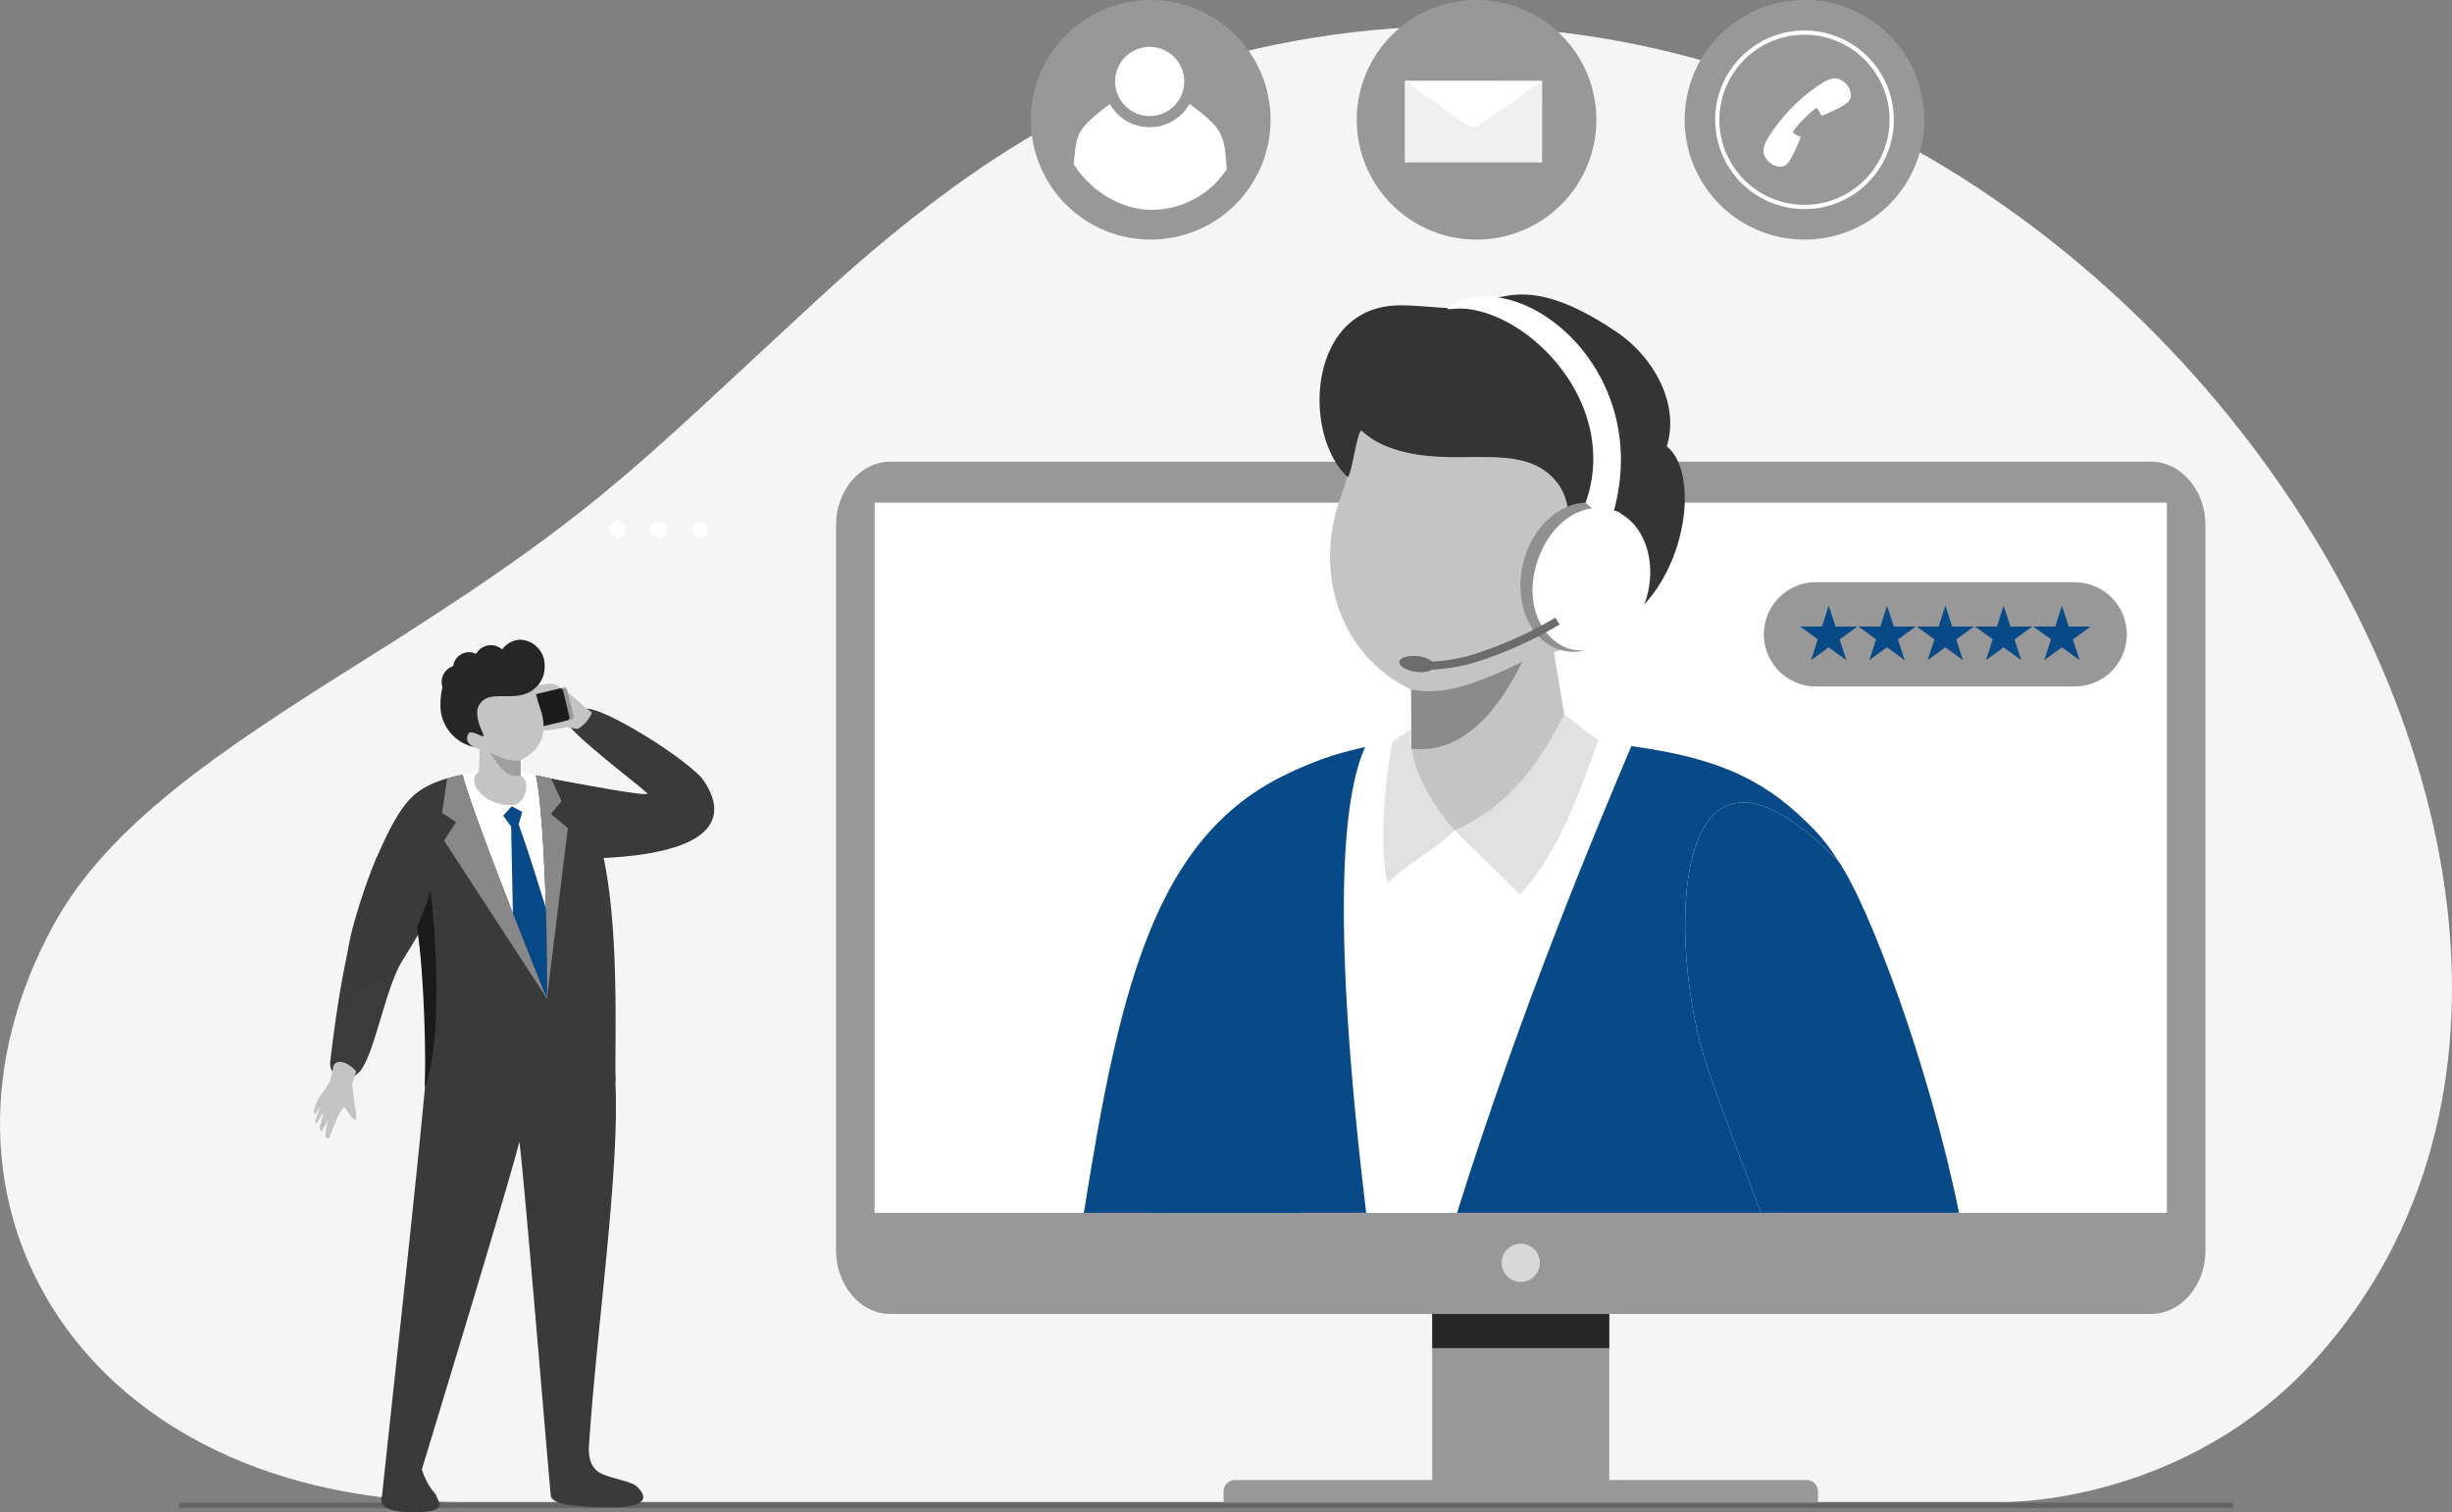
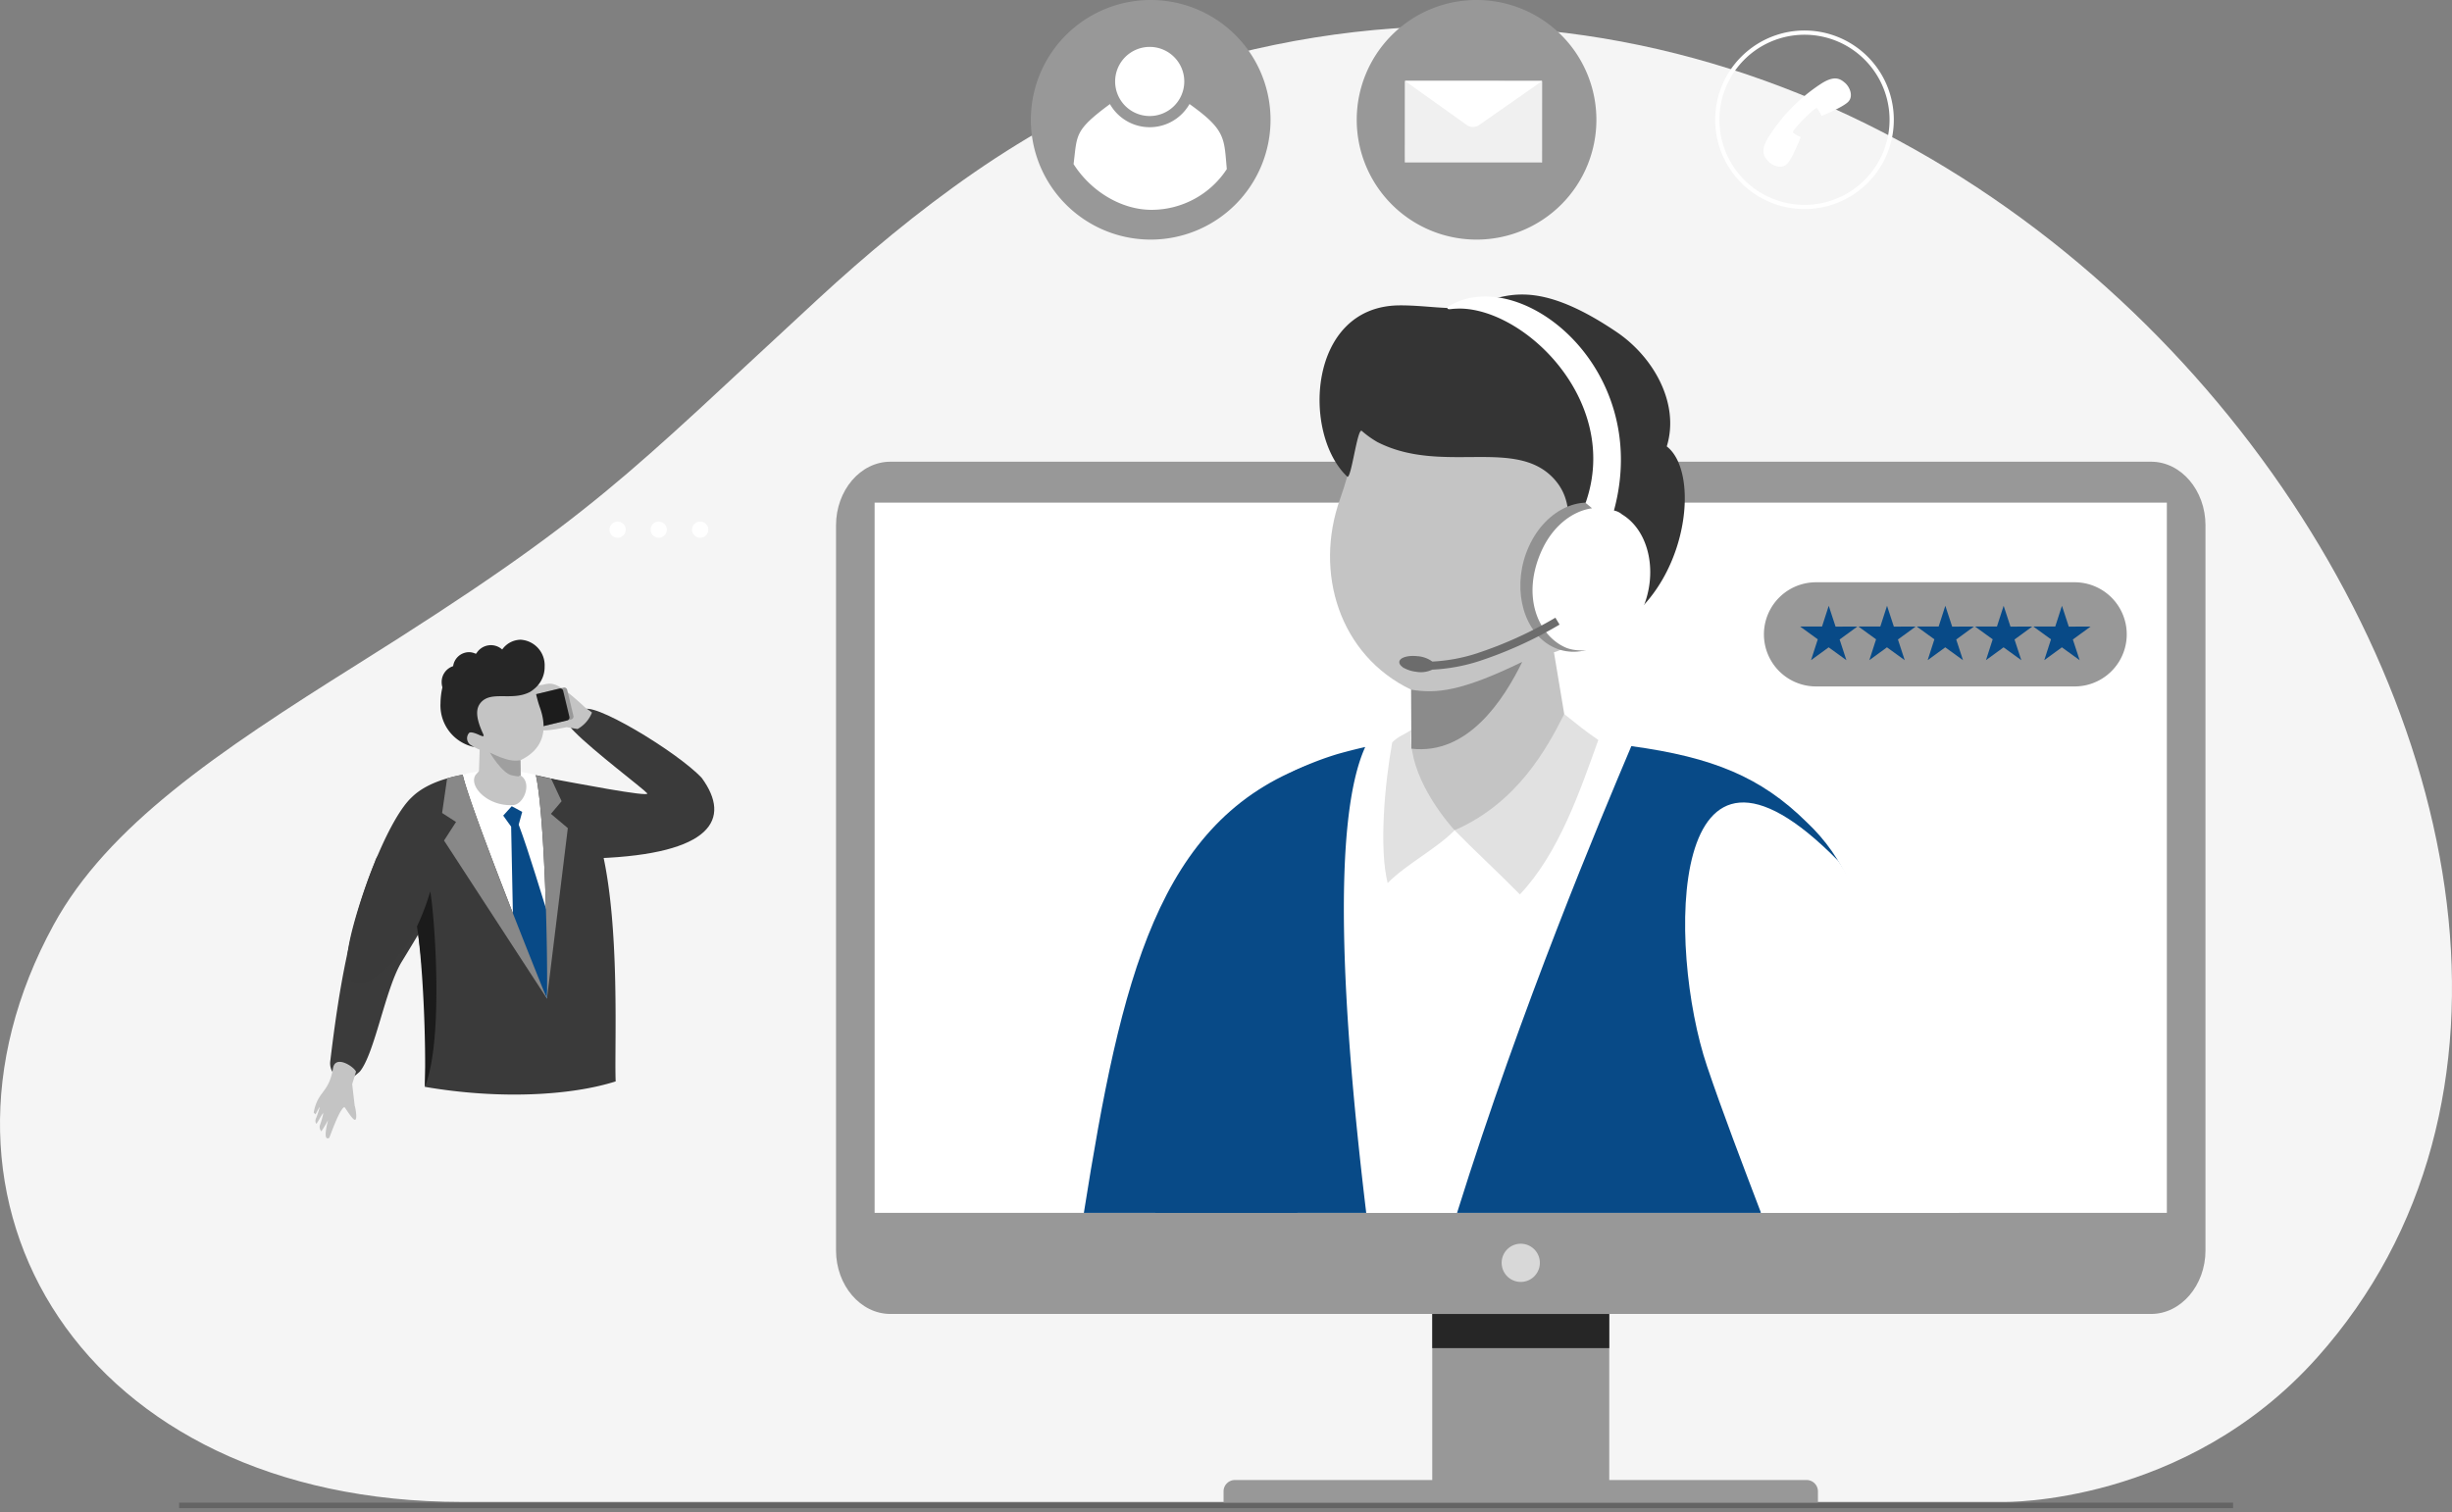
<svg xmlns="http://www.w3.org/2000/svg" id="img-call" width="462" height="285.001" viewBox="0 0 462 285.001">
  <rect x="0" y="0" width="462" height="285.001" fill="#808080" stroke="none" />
  <path id="Path_72" data-name="Path 72" d="M217.358,14.729c-23.4,8.092-45.648,25.421-63.171,41.575-36.491,33.642-41.935,40.715-86.951,68.96-26.236,16.46-46.921,30.383-57.112,49-28.629,52.3,5.471,108.8,76.925,108.8H377.516s34.167.717,59.1-27.239C521.124,161.074,380.962-41.849,217.358,14.729Z" fill="#f5f5f5" fill-rule="evenodd" />
  <path id="Path_73" data-name="Path 73" d="M303.213,231.69H269.862v47.567h33.351Z" fill="#989898" />
  <path id="Path_74" data-name="Path 74" d="M420.754,283.2H33.746v1.04H420.754Z" fill="#646464" />
  <path id="Path_75" data-name="Path 75" d="M167.769,87.017H405.306c5.635,0,10.246,5.392,10.246,11.982V235.655c0,6.59-4.611,11.982-10.246,11.982H167.769c-5.635,0-10.246-5.392-10.246-11.982V99C157.523,92.409,162.134,87.017,167.769,87.017Z" fill="#989898" fill-rule="evenodd" />
  <g id="Group_41" data-name="Group 41">
    <path id="Path_76" data-name="Path 76" d="M408.274,94.729H164.794V228.581h243.48Z" fill="#fff" />
  </g>
  <path id="Path_77" data-name="Path 77" d="M232.671,278.935H340.4a2.137,2.137,0,0,1,2.131,2.131V283.2H230.54v-2.131A2.137,2.137,0,0,1,232.671,278.935Z" fill="#989898" fill-rule="evenodd" />
  <path id="Path_78" data-name="Path 78" d="M303.213,247.639H269.862v6.433h33.351Z" fill="#262626" />
  <path id="Path_79" data-name="Path 79" d="M309.563,144.143c-7.538,17.853-12.155,50.6-15.026,84.437H237.418c2.711-30.326,6.86-59.491,12.715-78.141,2.3-7.33,4.14-7.26,7.105-9.657,15.789-2.816,28.885-4.507,51.091-.03l1.234,3.393Z" fill="#fff" fill-rule="evenodd" />
  <path id="Path_80" data-name="Path 80" d="M217.657,228.58c3.964-40.623,9.464-75.483,26.8-83.589a58.487,58.487,0,0,1,7.576-2.885q2.659-.746,5.2-1.324c-6.217,13.679-4.5,48.9.188,87.8H217.657Z" fill="none" fill-rule="evenodd" />
  <path id="Path_81" data-name="Path 81" d="M217.657,228.58c3.964-40.623,9.464-75.483,26.8-83.589a58.487,58.487,0,0,1,7.576-2.885q2.659-.746,5.2-1.324c-6.217,13.679-4.5,48.9.188,87.8H217.657Z" fill="#084a87" fill-rule="evenodd" />
  <path id="Path_82" data-name="Path 82" d="M274.536,228.581c12.227-39.157,26.994-74.121,32.838-87.962,15.372,2.1,24.428,5.839,32.995,14.29,14.538,13.644,14.168,35.274,4.37,61.676l-9.382-10.939c-1.433,6.7-2.6,14.481-3.554,22.938H274.534Z" fill="none" fill-rule="evenodd" />
  <path id="Path_83" data-name="Path 83" d="M274.536,228.581c12.227-39.157,26.994-74.121,32.838-87.962,15.372,2.1,24.428,5.839,32.995,14.29,14.538,13.644,14.168,35.274,4.37,61.676l-9.382-10.939c-1.433,6.7-2.6,14.481-3.554,22.938H274.534Z" fill="#084a87" fill-rule="evenodd" />
  <path id="Path_84" data-name="Path 84" d="M265.891,129.985l.039,11.115c-3.539,7.023-3.329,13.635,6.351,15.323,26.567,1.311,23.313-17.178,23.08-18.041l-2.571-15.465c.883-.049,8.282-3.916,10.193-4.5s4.713-4.267,4.9-8.153-5.816-2.626-5.816-2.626c7.272-9.953,15.507-18.081,4.829-27.042s-35.2-14.19-35.2-14.19l-14.763-5.117c1.879,5.094-.633,22.087-4.424,32.7C247.522,107.939,252.411,123.525,265.891,129.985Z" fill="#c4c4c4" fill-rule="evenodd" />
  <path id="Path_85" data-name="Path 85" d="M274.072,156.483c3.481,3.561,8.818,8.52,12.3,12.081,7.35-7.743,11.31-19.468,14.781-29.1-2.815-1.94-3.828-2.818-6.425-4.887-3.37,6.706-8.936,16.769-20.655,21.9" fill="#e1e1e1" fill-rule="evenodd" />
-   <path id="Path_86" data-name="Path 86" d="M274.071,156.483c-3.435,3.509-9.177,6.432-12.613,9.941-1.648-6.627-.544-18.75.862-26.518,1.4-1.316,1.953-1.249,3.6-2.353C265.181,144.762,270.477,152.44,274.071,156.483Z" fill="#e1e1e1" fill-rule="evenodd" />
+   <path id="Path_86" data-name="Path 86" d="M274.071,156.483c-3.435,3.509-9.177,6.432-12.613,9.941-1.648-6.627-.544-18.75.862-26.518,1.4-1.316,1.953-1.249,3.6-2.353C265.181,144.762,270.477,152.44,274.071,156.483" fill="#e1e1e1" fill-rule="evenodd" />
  <path id="Path_87" data-name="Path 87" d="M286.815,124.743c-3.509,7.175-10.267,17.619-20.886,16.355l-.039-11.115C270.616,130.743,275.24,130.369,286.815,124.743Z" fill="#8b8b8b" fill-rule="evenodd" />
  <path id="Path_88" data-name="Path 88" d="M314.049,84.134c2.492-8.109-2.528-16.88-9.434-21.551-16.273-11.007-21.869-6.273-28.015-4.766-2.94.721-8.307-.331-13.077-.261-17.1.256-18.226,24.166-9.689,32.26.748.709,1.908-9.243,2.747-8.608a18.328,18.328,0,0,0,2.934,2.1c12.273,6.289,26.4-1.17,33.554,7.246,3.539,4.17,3.183,10.18-.781,19.462-1.168,2.735-2.728,4.75,1.891,2.61,2.121-.982,5.614-2.355,6.806-1.391,2.654,2.144,1.314,6.654-.8,8.108-.945.649-2.736,1.616-2.736,1.616,19.51-3.7,24.071-31.042,16.6-36.826" fill="#343434" fill-rule="evenodd" />
  <path id="Path_89" data-name="Path 89" d="M346.312,162.2c5.753,8.184,17.148,38.535,22.809,66.383H331.806c-3.431-9.012-7.284-19.079-10.168-27.628C314.1,178.614,314.01,129.372,346.312,162.2Z" fill="none" fill-rule="evenodd" />
  <path id="Path_90" data-name="Path 90" d="M346.312,162.2c5.753,8.184,17.148,38.535,22.809,66.383H331.806c-3.431-9.012-7.284-19.079-10.168-27.628C314.1,178.614,314.01,129.372,346.312,162.2Z" fill="#fff" fill-rule="evenodd" />
-   <path id="Path_91" data-name="Path 91" d="M346.312,162.2c5.753,8.184,17.148,38.535,22.809,66.383H331.806c-3.431-9.012-7.284-19.079-10.168-27.628C314.1,178.614,314.01,129.372,346.312,162.2Z" fill="#084a87" />
  <path id="Path_92" data-name="Path 92" d="M204.219,228.581c7.012-44.152,13.946-74.008,42.564-84.5,9.224.024,3.859,46.244-2.358,84.5Z" fill="none" fill-rule="evenodd" />
  <path id="Path_93" data-name="Path 93" d="M204.219,228.581c7.012-44.152,13.946-74.008,42.564-84.5,9.224.024,3.859,46.244-2.358,84.5Z" fill="#084a87" fill-rule="evenodd" />
  <path id="Path_94" data-name="Path 94" d="M303.64,96.015c5.338,3.243,7.039,11.587,3.8,18.636s-10.2,10.138-15.54,6.9-7.04-11.586-3.8-18.638,10.2-10.138,15.541-6.9" fill="#919191" fill-rule="evenodd" />
  <path id="Path_95" data-name="Path 95" d="M305.643,96.96c5.194,3.155,6.847,11.272,3.692,18.13-3.585,7.8-11.425,8.243-14.372,6.937-5.224-2.314-8.377-9.793-4.439-18.359,2.076-4.514,5.717-7.357,9.447-7.875l-1.216-1.015c6.9-19.608-12.456-37.669-24.9-36.578-.617.055-1.279.24-1.114-.333,13.276-8.487,38.718,11.265,31.356,38.351a3.247,3.247,0,0,1,1.539.742" fill="none" fill-rule="evenodd" />
  <path id="Path_96" data-name="Path 96" d="M305.643,96.96c5.194,3.155,6.847,11.272,3.692,18.13-3.585,7.8-11.425,8.243-14.372,6.937-5.224-2.314-8.377-9.793-4.439-18.359,2.076-4.514,5.717-7.357,9.447-7.875l-1.216-1.015c6.9-19.608-12.456-37.669-24.9-36.578-.617.055-1.279.24-1.114-.333,13.276-8.487,38.718,11.265,31.356,38.351a3.247,3.247,0,0,1,1.539.742" fill="#fff" fill-rule="evenodd" />
  <path id="Path_97" data-name="Path 97" d="M267.186,123.685c-1.846-.236-3.427.224-3.529,1.031-.047.374.231.757.728,1.083l-.014.058s.056.014.162.035a6.191,6.191,0,0,0,2.277.712,5,5,0,0,0,3.055-.4,33.855,33.855,0,0,0,8.728-1.574,77.089,77.089,0,0,0,15.257-6.915l-.79-1.3a75.418,75.418,0,0,1-14.918,6.759,32.493,32.493,0,0,1-8.261,1.509,5.406,5.406,0,0,0-2.7-1.006" fill="#6c6c6c" fill-rule="evenodd" />
  <path id="Path_98" data-name="Path 98" d="M286.537,234.4a3.6,3.6,0,1,1-3.6,3.6A3.6,3.6,0,0,1,286.537,234.4Z" fill="#d8d8d8" fill-rule="evenodd" />
  <path id="Path_99" data-name="Path 99" d="M112.622,161.755c21.4-.815,25.284-7.334,19.615-15.126-4.593-4.939-21.328-15-22.347-12.719-1.107,2.48-4.414,1.283-1.646,3.994,3.6,3.682,12.944,10.72,13.7,11.606.723.848-14.464-2.1-18.1-2.765-1.759-.321-4.4,1.562-3.744,2.993.194.934,11.645,16.164,12.519,12.019" fill="#3a3a3a" fill-rule="evenodd" />
  <path id="Path_100" data-name="Path 100" d="M106.77,137.048c-.841.178-4.179.84-4.928.523-.382-.16-.293-.278-.182-.472a1.566,1.566,0,0,1,.735-.52c.593-.184,1.389-.978,1.729-1.031-1.369-3.266-5.992-4.742-4.9-6.259.354-.129,2.552-.1,3.119-.247,1.805-.455,2.743-.485,7.914,4.3.245.225,1.019.7,1.282.948a6.12,6.12,0,0,1-2.718,3.107l-2.05-.35Z" fill="#c4c4c4" fill-rule="evenodd" />
  <path id="Path_101" data-name="Path 101" d="M94.058,132.495l12.121-2.909a.574.574,0,0,1,.688.422l1.175,4.9a.573.573,0,0,1-.421.688L95.5,138.505a.573.573,0,0,1-.687-.421l-1.176-4.9A.572.572,0,0,1,94.058,132.495Z" fill="#989898" fill-rule="evenodd" />
  <path id="Path_102" data-name="Path 102" d="M93.3,132.676l12.121-2.908a.573.573,0,0,1,.688.421l1.175,4.9a.572.572,0,0,1-.421.687l-12.121,2.909a.573.573,0,0,1-.687-.422l-1.176-4.9A.573.573,0,0,1,93.3,132.676Z" fill="#1c1c1c" fill-rule="evenodd" />
-   <path id="Path_103" data-name="Path 103" d="M115.045,196.438c3.269,14.347-2.3,49.223-4.075,76.058-.12,1.826.183,4.061,2.152,5.133,1.8.983,5.8,1.508,6.861,2.525.767.734,4.38,4.192-6.13,3.915-7.466-.2-9.246-.716-10.044-1.928-.113-.169-5.191-62.3-5.968-66.97-1.334,5.957-18.354,61.726-18.35,61.758A12.729,12.729,0,0,0,82.14,281.7c.407,1.457,2.668,3.361-4.57,3.3s-5.543-2.873-5.568-3.316c3.211-30.21,7.6-69.169,8.924-86.682,0,0,9.631-.138,14.883-3.1,7.979-4.507,12.909-22.846,11.418-3.973-.278,3.538,6.58,3.635,7.822,8.512" fill="#3a3a3a" fill-rule="evenodd" />
  <path id="Path_104" data-name="Path 104" d="M70.681,162.351c-4.891,11.938-6.929,24.949-8.455,37.662a3.183,3.183,0,0,0,1.944,3.33c1.008.539,1.754.269,3.615-1.368,2.827-3.4,4.828-15.682,7.9-20.705,6.07-9.918,11.917-19.54,8.691-25.9-.153-.892-12.729,3.072-13.7,6.978" fill="#3b3b3b" fill-rule="evenodd" />
  <path id="Path_105" data-name="Path 105" d="M78.567,174.6a147.2,147.2,0,0,1,1.481,30.232c14.09,2.42,27.541,1.655,35.956-1.024-.395-9.3,2.353-53.912-11.427-56.866-9.32-2.612-21.822-1.785-26.984,3.307l-.044.042c-3.946,3.7-8.822,15.884-11.118,24.715-4.813,18.517,8.1,8.291,12.139-.4" fill="#3a3a3a" fill-rule="evenodd" />
  <path id="Path_106" data-name="Path 106" d="M100.958,146.04c1.693,7.678,2.281,33.6,2.1,42.167-.327-.645-14.673-36.337-15.887-42.262A29.468,29.468,0,0,1,100.958,146.04Z" fill="#fff" fill-rule="evenodd" />
  <path id="Path_107" data-name="Path 107" d="M103.629,173.626l-.571,14.583L96.69,174.8l-.382-19-1.493-2.09,1.6-1.763,1.979,1.063-.661,2.406c1.958,5.217,4.59,14.146,5.893,18.209" fill="#084a87" />
  <path id="Path_108" data-name="Path 108" d="M78.567,174.6c1.1,6.987,1.74,21.461,1.481,30.232,3.694-9.159,1.734-33.131,1.017-36.824A45.746,45.746,0,0,1,78.567,174.6Z" fill="#1b1b1b" fill-rule="evenodd" />
  <path id="Path_109" data-name="Path 109" d="M98.059,143.282l.053,2.865.418.355c1.632,1.75-.136,5.342-2,5.231-4.7.233-8.312-3.624-6.9-5.718l.613-.684.136-4.055c-.243-.014-2.009-1.017-2.535-1.179a2.725,2.725,0,0,1-1.348-2.244c-.051-1.07,1.6-.723,1.6-.723-2-2.739-4.269-4.975-1.329-7.443s9.691-3.906,9.691-3.906l4.063-1.408c-.517,1.4.174,6.079,1.218,9C103.227,137.523,102.406,141.2,98.059,143.282Z" fill="#c4c4c4" fill-rule="evenodd" />
  <path id="Path_110" data-name="Path 110" d="M92.3,141.838s2.3,3.941,4.186,4.3.924.093,1.627.009l-.053-2.866C96.76,143.49,95.488,143.386,92.3,141.838Z" fill="#9f9f9f" fill-rule="evenodd" />
  <path id="Path_111" data-name="Path 111" d="M99.813,130.434c-3.379,1.731-7.269-.322-9.236,1.995-.975,1.148-.876,2.8.215,5.357.321.752.751,1.308-.52.719-.583-.27-1.546-.649-1.874-.382a1.512,1.512,0,0,0,.22,2.231c.261.178.753.444.753.444A8.006,8.006,0,0,1,83,132.537a13.907,13.907,0,0,1,.36-3,3.293,3.293,0,0,1-.144-.966,3.132,3.132,0,0,1,2.163-3.023,3.049,3.049,0,0,1,2.963-2.638,2.881,2.881,0,0,1,1.258.289l.15-.039a3.184,3.184,0,0,1,4.873-.749,4.332,4.332,0,0,1,3.481-1.844,4.82,4.82,0,0,1,4.515,5.076,5.261,5.261,0,0,1-1.995,4.213,5.053,5.053,0,0,1-.807.578" fill="#262626" fill-rule="evenodd" />
  <path id="Path_112" data-name="Path 112" d="M103.057,188.207l3.931-32.135-3.185-2.688L105.819,151l-1.978-4.253a19.954,19.954,0,0,1-2.885-.7c1.692,7.677,2.281,33.6,2.1,42.165" fill="#888" fill-rule="evenodd" />
  <path id="Path_113" data-name="Path 113" d="M103.059,188.207,83.666,158.415l2.258-3.5L83.3,153.221l.941-6.515a25.847,25.847,0,0,1,2.94-.721c1.262,6.027,15.544,41.561,15.879,42.226" fill="#888" fill-rule="evenodd" />
  <path id="Path_114" data-name="Path 114" d="M67.078,201.978l-.719,2.353.465,4.012c.174.455.68,3.382-.227,2.561-.638-.578-1.644-2.3-1.72-2.267-1,.476-2.762,5.773-2.854,5.82-1.267.677-.345-2.751-.215-3.34a21.964,21.964,0,0,1-1.257,2.1,1.206,1.206,0,0,1-.275-1.149,14.78,14.78,0,0,0,.643-2.258c-.109-.173-1.251,2.138-1.341,1.969a1.049,1.049,0,0,1-.085-.883,20.034,20.034,0,0,0,.744-2.191c-.07-.213-.79,1.489-.839,1.288-.039-.156-.312-.213-.284-.366.79-4.125,2.848-3.538,3.626-8.284.432-2.64,3.98-.3,4.338.636" fill="#c4c4c4" fill-rule="evenodd" />
  <path id="Path_115" data-name="Path 115" d="M203.539,121.9v-1.832h5.5v1.32l-2.6,11.565h-1.9l2.481-11.053h-3.475Zm-1.187-1.839-2.568,12.892h-1.556l2.566-12.892Zm-9.392,7.9H194.9V123.04Zm3.795-7.893v7.893h.715v1.833h-.715v3.159H194.9v-3.159h-3.77v-1.63l3.257-8.1h2.372Zm-12.164,10.121a3.612,3.612,0,0,1,1.733-2.984q1.741-1.241,1.748-2.106v-2.53c0-.583-.269-.874-.8-.874h-.014c-.537,0-.807.291-.807.874v1.729h-1.858v-1.729a2.67,2.67,0,1,1,5.339,0v2.575a3.643,3.643,0,0,1-1.741,3.02c-1.16.826-1.74,1.556-1.74,2.18v.775h3.481v1.832h-5.339v-2.762Z" fill="#fff" />
-   <path id="Path_116" data-name="Path 116" d="M342.172,109.738H390.9a9.816,9.816,0,1,1,0,19.632H342.172a9.816,9.816,0,1,1,0-19.632Z" fill="#dfdfdf" fill-rule="evenodd" />
  <path id="Path_117" data-name="Path 117" d="M342.172,109.738H390.9a9.816,9.816,0,1,1,0,19.632H342.172a9.816,9.816,0,1,1,0-19.632Z" fill="#989898" fill-rule="evenodd" />
  <path id="Path_118" data-name="Path 118" d="M355.55,114.173l1.285,3.923,4.105-.008-3.335,2.434,1.276,3.9L355.536,122l-3.317,2.42,1.267-3.93-3.326-2.408,4.13-.009,1.262-3.908Zm10.986,0,1.285,3.923,4.1-.008-3.335,2.434,1.276,3.9L366.522,122l-3.317,2.42,1.267-3.93-3.326-2.408,4.13-.009,1.26-3.908Zm10.986,0,1.285,3.923,4.1-.008-3.335,2.434,1.276,3.9L377.508,122l-3.317,2.42,1.267-3.93-3.326-2.408,4.13-.009,1.262-3.908Zm10.986,0,1.285,3.923,4.105-.008-3.335,2.434,1.276,3.9L388.494,122l-3.317,2.42,1.267-3.93-3.326-2.408,4.13-.009,1.262-3.908Zm-43.942,0,1.285,3.923,4.1-.008-3.335,2.434,1.276,3.9L344.552,122l-3.317,2.42,1.267-3.93-3.326-2.408,4.13-.009,1.262-3.908Z" fill="#084a87" fill-rule="evenodd" />
  <path id="Path_119" data-name="Path 119" d="M139.618,87.07h-31.2c-2.046,0-3.721,1.979-3.721,4.4V103.55c0,2.418,1.675,4.4,3.721,4.4h4.547v3.985c0,1.718.9,1.891,2.159,1.292l10.66-5.089a1.488,1.488,0,0,0,.228-.188h13.607c2.046,0,3.72-1.98,3.72-4.4V91.468C143.338,89.05,141.664,87.07,139.618,87.07Z" fill="none" />
  <path id="Path_120" data-name="Path 120" d="M133.453,99.812a1.524,1.524,0,0,1-.12.6,1.5,1.5,0,0,1-.328.492,1.545,1.545,0,0,1-1.087.448,1.477,1.477,0,0,1-.589-.12,1.562,1.562,0,0,1-.485-.328,1.555,1.555,0,0,1-.447-1.087,1.414,1.414,0,0,1,.12-.582,1.557,1.557,0,0,1,.812-.806,1.472,1.472,0,0,1,.589-.12,1.546,1.546,0,0,1,1.415.925A1.418,1.418,0,0,1,133.453,99.812Zm-7.812,0a1.555,1.555,0,0,1-.447,1.087,1.55,1.55,0,0,1-1.088.448,1.48,1.48,0,0,1-.589-.12,1.546,1.546,0,0,1-.484-.328,1.55,1.55,0,0,1-.448-1.087,1.43,1.43,0,0,1,.12-.582,1.566,1.566,0,0,1,.812-.806,1.475,1.475,0,0,1,.589-.12,1.55,1.55,0,0,1,1.088.448,1.557,1.557,0,0,1,.327.478A1.4,1.4,0,0,1,125.641,99.812Zm-7.743,0a1.534,1.534,0,0,1-1.535,1.535,1.472,1.472,0,0,1-.588-.12,1.539,1.539,0,0,1-.485-.328,1.55,1.55,0,0,1-.448-1.087,1.43,1.43,0,0,1,.12-.582,1.56,1.56,0,0,1,.328-.478,1.54,1.54,0,0,1,.485-.328,1.467,1.467,0,0,1,.588-.12,1.55,1.55,0,0,1,1.088.448,1.577,1.577,0,0,1,.328.478A1.418,1.418,0,0,1,117.9,99.812Z" fill="#fff" />
  <path id="Path_121" data-name="Path 121" d="M216.811,0A22.578,22.578,0,1,0,239.39,22.578,22.578,22.578,0,0,0,216.811,0Z" fill="#989898" fill-rule="evenodd" />
  <path id="Path_122" data-name="Path 122" d="M202.282,30.927c3.155,4.977,8.843,8.619,14.7,8.619a16.965,16.965,0,0,0,14.171-7.678c-.532-5.869-.166-7.369-7.031-12.26a8.622,8.622,0,0,1-14.992.009C202.376,24.609,202.98,25.377,202.282,30.927Z" fill="#fff" fill-rule="evenodd" />
  <path id="Path_123" data-name="Path 123" d="M216.625,8.839a6.514,6.514,0,1,0,6.514,6.514A6.515,6.515,0,0,0,216.625,8.839Z" fill="#fff" fill-rule="evenodd" />
  <path id="Path_124" data-name="Path 124" d="M278.21,0a22.578,22.578,0,1,0,22.578,22.578A22.578,22.578,0,0,0,278.21,0Z" fill="#989898" fill-rule="evenodd" />
  <path id="Path_125" data-name="Path 125" d="M290.54,15.267H264.733V30.619H290.54Z" fill="#f0f0f0" />
  <path id="Path_126" data-name="Path 126" d="M290.533,30.628,277.832,19.3,264.726,30.61l.01-15.352,25.808.018Z" fill="#f0f0f0" fill-rule="evenodd" />
  <path id="Path_127" data-name="Path 127" d="M290.548,15.276l-11.723,8.2a2.058,2.058,0,0,1-2.6-.018l-11.49-8.2Z" fill="#fff" fill-rule="evenodd" />
-   <path id="Path_128" data-name="Path 128" d="M340,0a22.578,22.578,0,1,0,22.578,22.578A22.578,22.578,0,0,0,340,0Z" fill="#989898" fill-rule="evenodd" />
  <path id="Path_129" data-name="Path 129" d="M333.245,25.8c-1.641,2.614-.878,3.668-.126,4.531s2.489,1.606,3.55.6,2.618-5.1,2.618-5.1a7.178,7.178,0,0,1-1.488-.862c-.176-.4,4.126-4.771,4.533-4.6a7.1,7.1,0,0,1,.883,1.475s4.063-1.618,5.057-2.695.224-2.8-.65-3.541-1.939-1.488-4.528.192a33.119,33.119,0,0,0-9.851,10" fill="#fff" fill-rule="evenodd" />
  <path id="Path_130" data-name="Path 130" d="M328.1,10.679a16.829,16.829,0,1,1-4.928,11.9A16.77,16.77,0,0,1,328.1,10.679ZM340,6.548a16.03,16.03,0,1,0,11.335,4.7A15.98,15.98,0,0,0,340,6.548Z" fill="#fff" />
</svg>